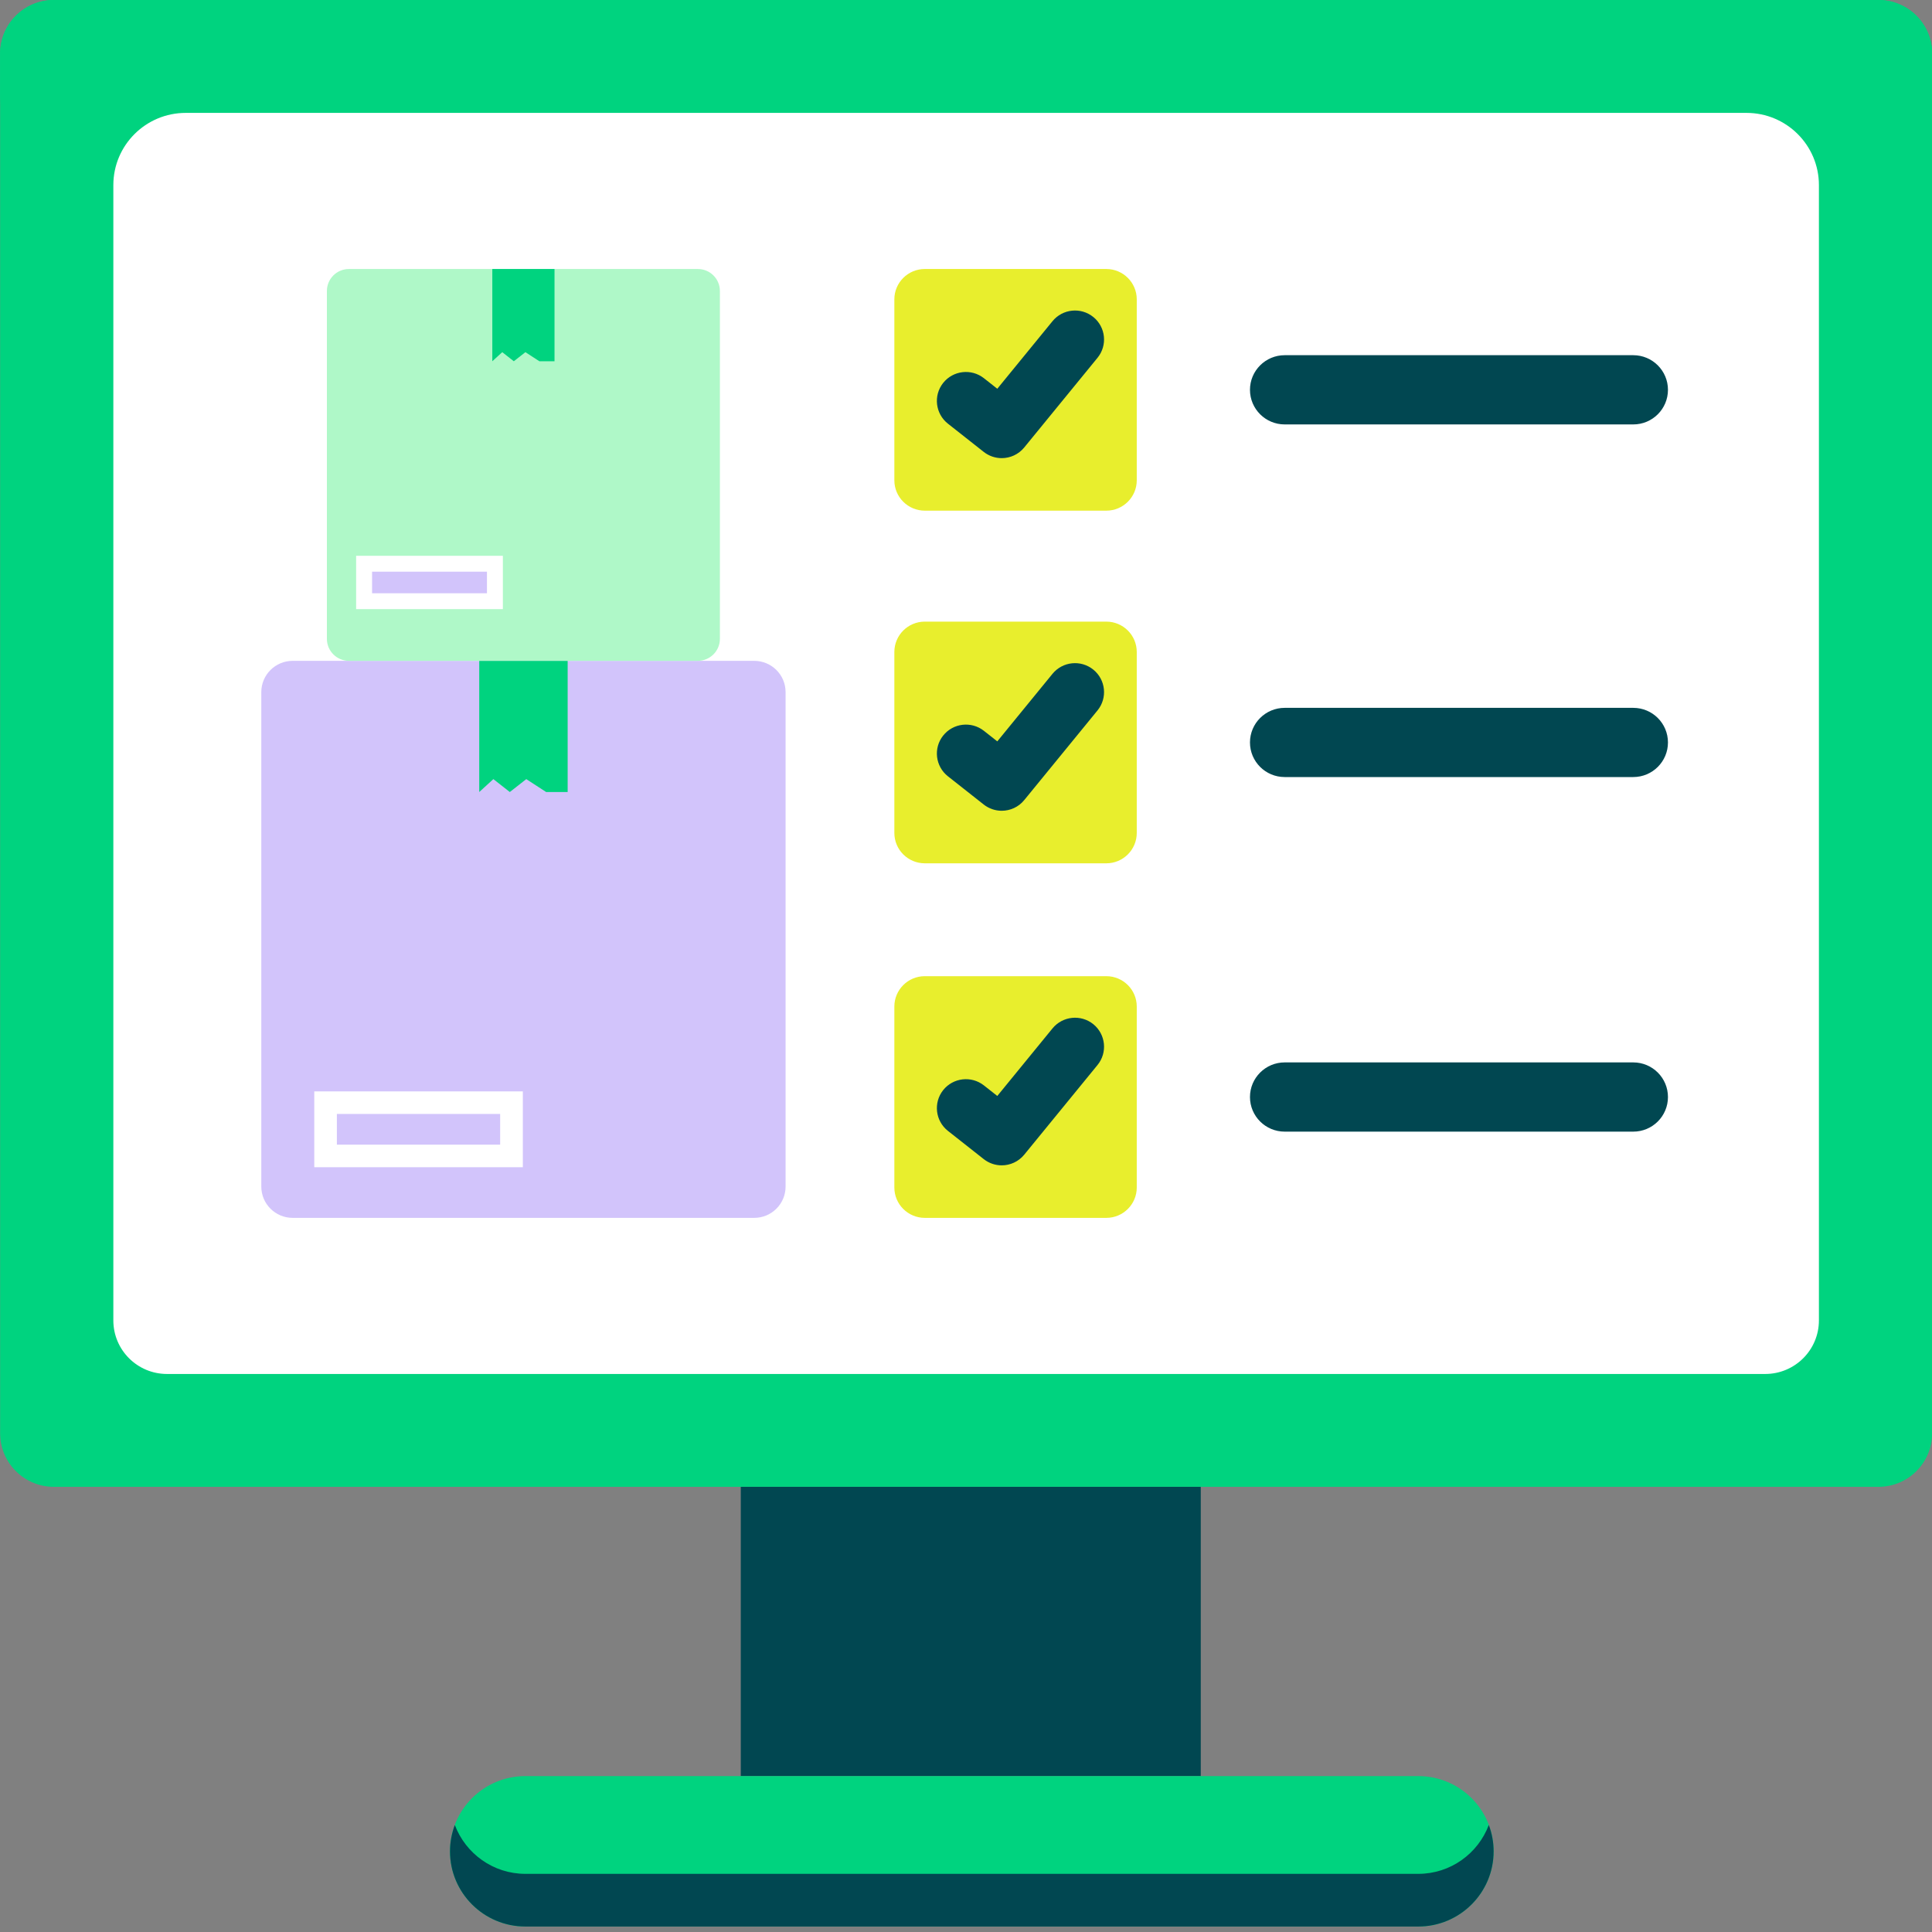
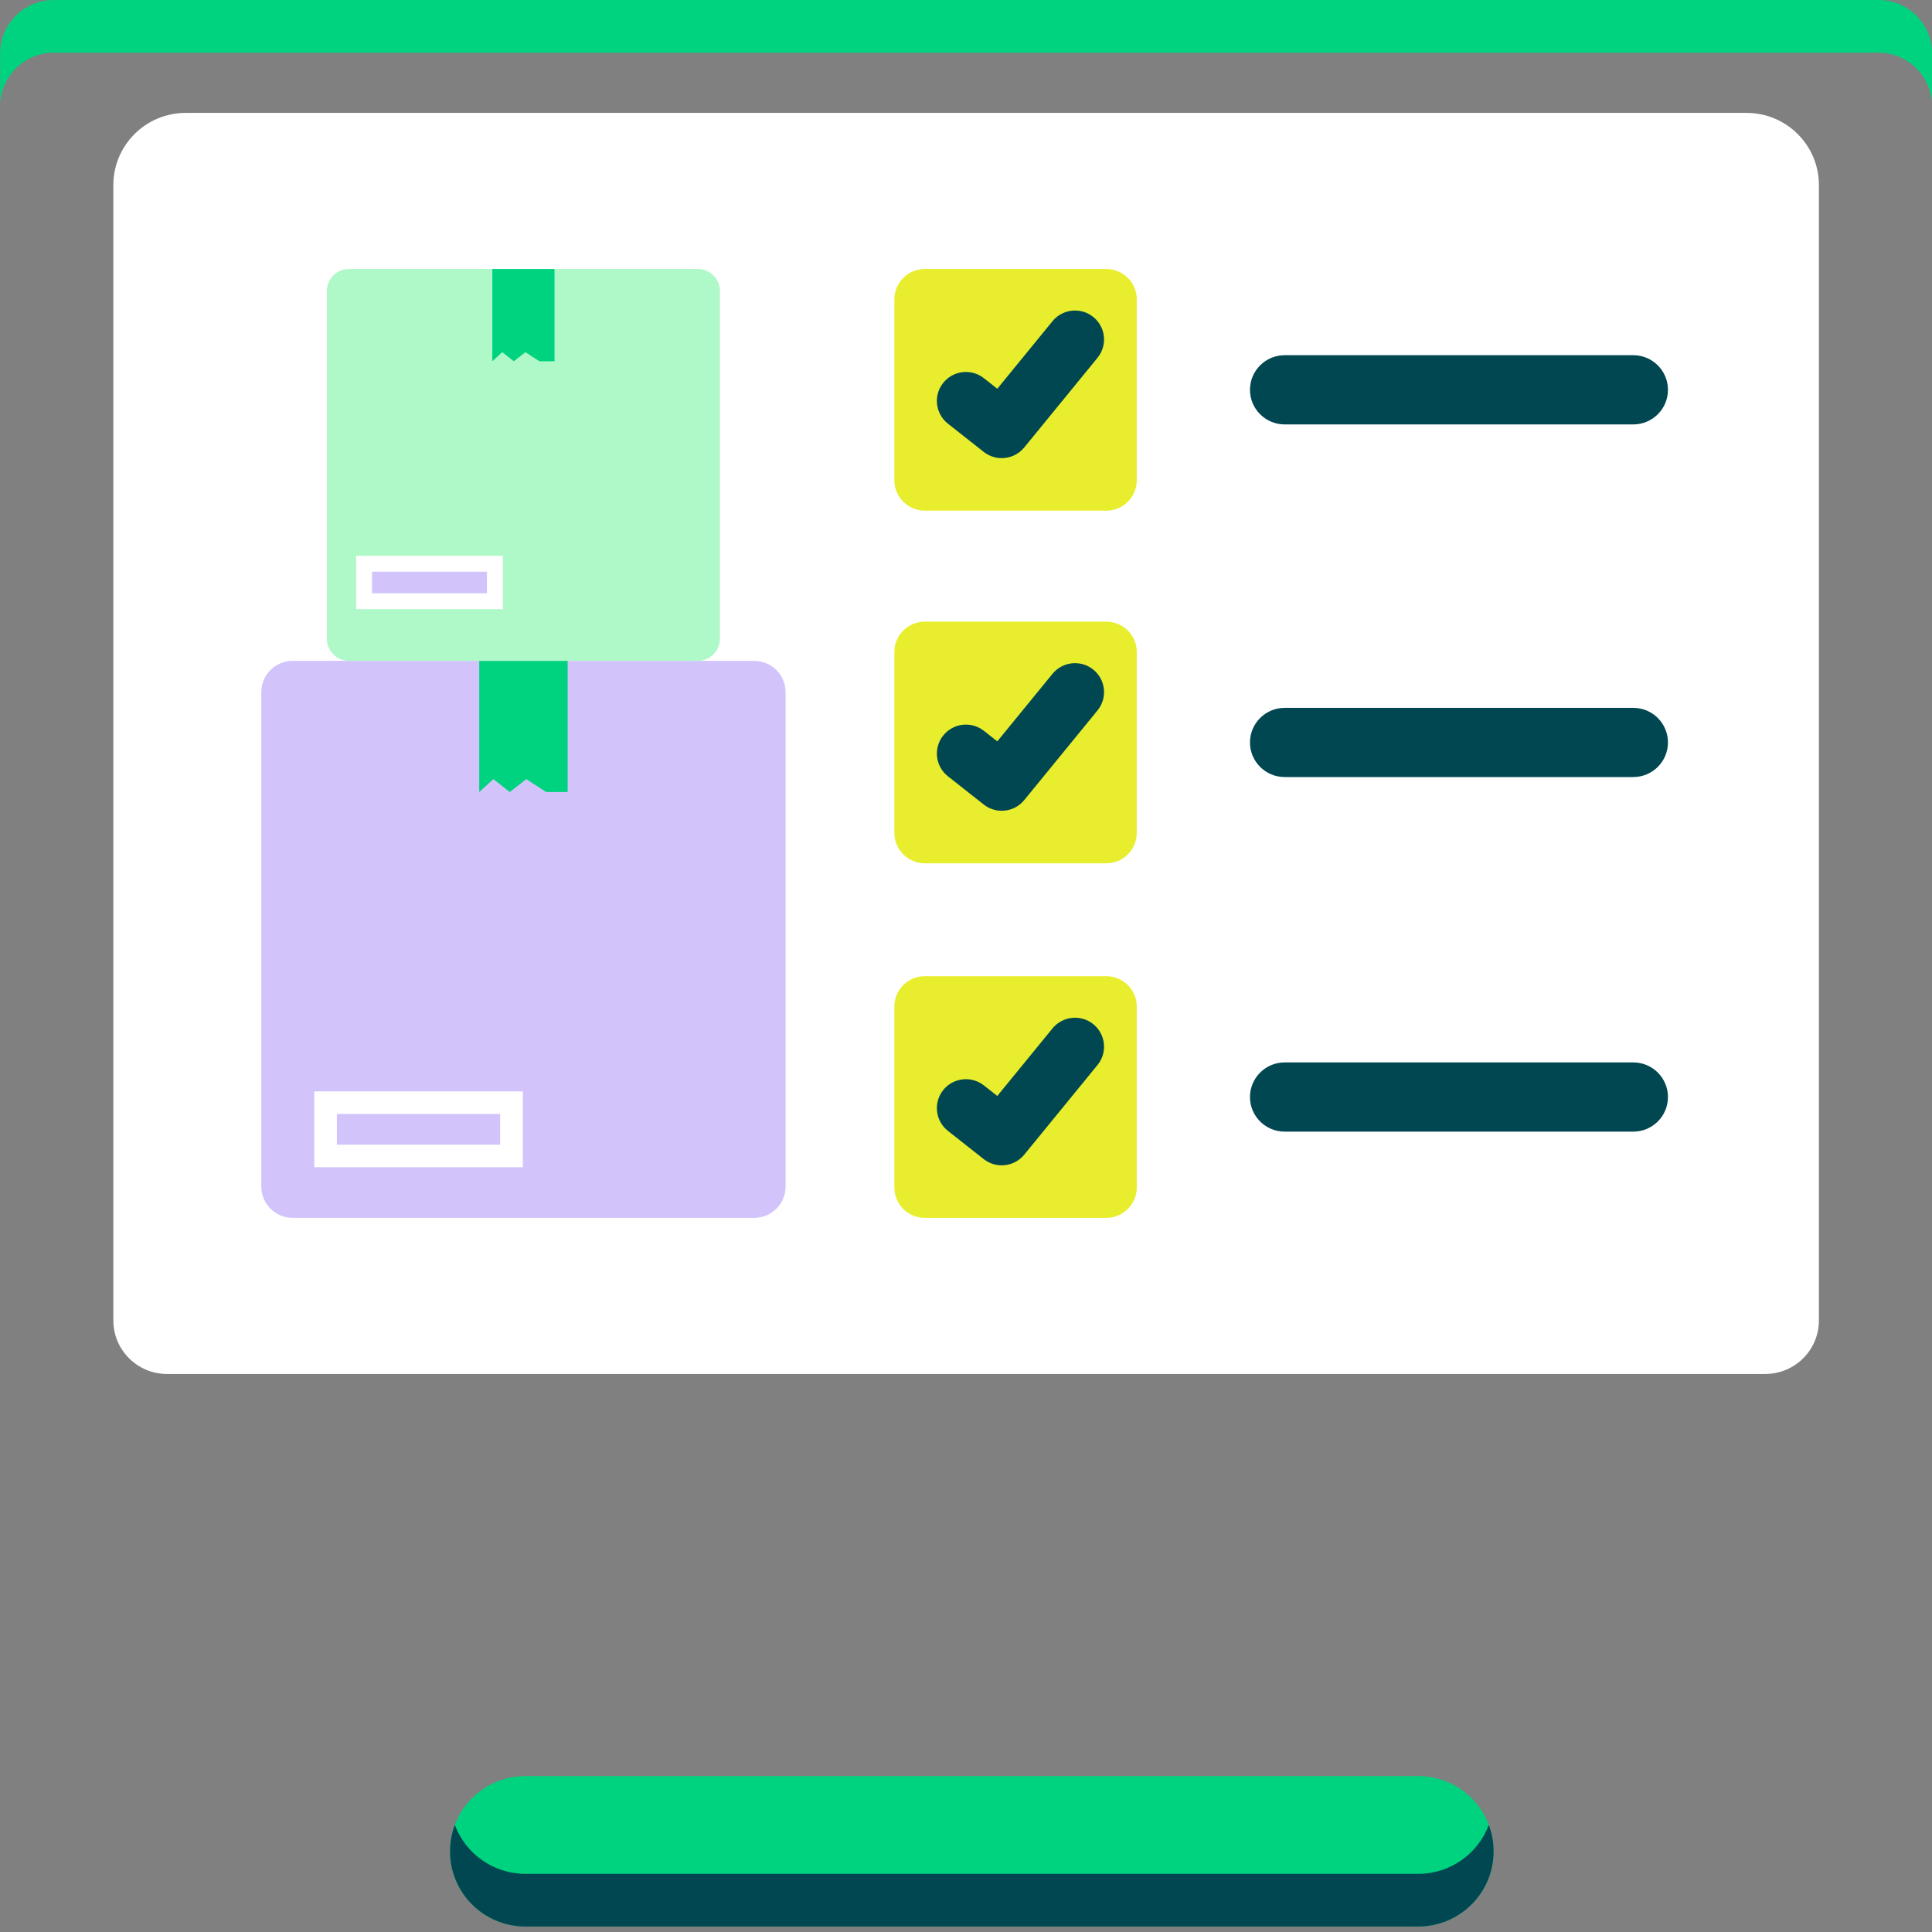
<svg xmlns="http://www.w3.org/2000/svg" width="60" height="60" viewBox="0 0 60 60" fill="none">
  <rect x="0" y="0" width="60" height="60" fill="#808080" stroke="none" />
  <g clip-path="url(#clip0_1412_407)">
-     <path d="M58.336 46.175H1.672C0.751 46.175 0.004 45.431 0.004 44.512V1.663C0.004 0.745 0.751 0 1.672 0H58.336C59.257 0 60.003 0.745 60.003 1.663V44.512C60.004 45.431 59.257 46.175 58.336 46.175Z" fill="#00D37F" />
    <path d="M58.336 0H1.672C0.751 0 0.004 0.745 0.004 1.663V3.299C0.004 2.381 0.751 1.636 1.672 1.636H58.336C59.257 1.636 60.004 2.381 60.004 3.299V1.663C60.004 0.745 59.257 0 58.336 0Z" fill="#00D37F" />
    <path d="M3.52 41.007V5.749C3.52 4.51 4.526 3.506 5.769 3.506H54.239C55.481 3.506 56.488 4.51 56.488 5.749V41.007C56.488 41.925 55.741 42.67 54.82 42.67H5.187C4.266 42.67 3.52 41.925 3.52 41.007Z" fill="white" />
-     <path d="M37.291 46.175H23.006V55.158H37.291V46.175Z" fill="#014751" />
    <path d="M44.044 59.83H16.317C15.023 59.83 13.975 58.784 13.975 57.494C13.975 56.204 15.023 55.158 16.317 55.158H44.044C45.338 55.158 46.386 56.204 46.386 57.494C46.386 58.784 45.338 59.83 44.044 59.83Z" fill="#00D37F" />
    <path d="M44.044 58.194H16.317C15.313 58.194 14.458 57.562 14.125 56.676C14.03 56.931 13.975 57.206 13.975 57.494C13.975 58.784 15.023 59.83 16.317 59.83H44.044C45.338 59.83 46.386 58.784 46.386 57.494C46.386 57.206 46.332 56.931 46.236 56.676C45.903 57.562 45.049 58.194 44.044 58.194Z" fill="#014751" />
    <path d="M23.422 37.822H9.09C8.551 37.822 8.115 37.387 8.115 36.85V21.494C8.115 20.958 8.551 20.523 9.09 20.523H23.422C23.961 20.523 24.397 20.958 24.397 21.494V36.85C24.397 37.387 23.961 37.822 23.422 37.822Z" fill="#D2C4FB" />
    <path d="M17.629 24.597H16.961L16.344 24.196L15.833 24.597L15.322 24.196L14.883 24.597V20.523H17.629V24.597Z" fill="#00D37F" />
    <path d="M16.237 33.894H9.76V36.249H16.237V33.894Z" fill="white" />
    <path d="M15.533 35.548V34.595H10.462V35.548H15.533Z" fill="#D2C4FB" />
    <path d="M21.671 20.523H10.838C10.459 20.523 10.152 20.217 10.152 19.84V9.037C10.152 8.659 10.459 8.354 10.838 8.354H21.671C22.05 8.354 22.357 8.659 22.357 9.037V19.84C22.357 20.217 22.05 20.523 21.671 20.523Z" fill="#AFF8C8" />
    <path d="M17.221 11.219H16.751L16.317 10.937L15.957 11.219L15.598 10.937L15.289 11.219V8.353H17.221V11.219Z" fill="#00D37F" />
    <path d="M15.617 17.261H11.06V18.917H15.617V17.261Z" fill="white" />
    <path d="M15.123 18.424V17.754H11.555V18.424H15.123Z" fill="#D2C4FB" />
    <path d="M34.357 15.859H28.721C28.199 15.859 27.775 15.437 27.775 14.917V9.296C27.775 8.776 28.199 8.354 28.721 8.354H34.357C34.879 8.354 35.303 8.776 35.303 9.296V14.917C35.303 15.437 34.879 15.859 34.357 15.859Z" fill="#E8EE2D" />
    <path d="M31.109 14.228C30.913 14.228 30.716 14.164 30.55 14.034L29.438 13.157C29.048 12.849 28.981 12.283 29.29 11.893C29.599 11.504 30.166 11.438 30.557 11.746L30.972 12.073L32.686 9.975C33.001 9.59 33.569 9.532 33.955 9.846C34.341 10.159 34.399 10.726 34.085 11.111L31.809 13.896C31.631 14.114 31.371 14.228 31.109 14.228ZM50.722 13.181H39.897C39.302 13.181 38.819 12.7 38.819 12.106C38.819 11.513 39.302 11.031 39.897 11.031H50.722C51.318 11.031 51.8 11.513 51.8 12.106C51.8 12.7 51.318 13.181 50.722 13.181Z" fill="#014751" />
    <path d="M34.357 26.811H28.721C28.199 26.811 27.775 26.389 27.775 25.868V20.247C27.775 19.727 28.199 19.305 28.721 19.305H34.357C34.879 19.305 35.303 19.727 35.303 20.247V25.868C35.303 26.389 34.879 26.811 34.357 26.811Z" fill="#E8EE2D" />
    <path d="M31.109 25.179C30.913 25.179 30.716 25.115 30.55 24.985L29.438 24.108C29.048 23.8 28.981 23.234 29.29 22.845C29.599 22.455 30.166 22.389 30.557 22.697L30.972 23.024L32.686 20.926C33.001 20.541 33.569 20.483 33.955 20.797C34.341 21.111 34.399 21.677 34.085 22.062L31.809 24.847C31.631 25.066 31.371 25.179 31.109 25.179ZM50.722 24.132H39.897C39.302 24.132 38.819 23.651 38.819 23.058C38.819 22.464 39.302 21.983 39.897 21.983H50.722C51.318 21.983 51.8 22.464 51.8 23.058C51.8 23.651 51.318 24.132 50.722 24.132Z" fill="#014751" />
    <path d="M34.357 37.822H28.721C28.199 37.822 27.775 37.4 27.775 36.88V31.259C27.775 30.738 28.199 30.316 28.721 30.316H34.357C34.879 30.316 35.303 30.738 35.303 31.259V36.88C35.303 37.4 34.879 37.822 34.357 37.822Z" fill="#E8EE2D" />
    <path d="M31.109 36.191C30.913 36.191 30.716 36.127 30.55 35.997L29.438 35.12C29.048 34.812 28.981 34.246 29.29 33.856C29.599 33.467 30.166 33.401 30.557 33.709L30.972 34.036L32.686 31.938C33.001 31.553 33.569 31.495 33.955 31.808C34.341 32.122 34.399 32.689 34.085 33.074L31.809 35.859C31.631 36.077 31.371 36.191 31.109 36.191ZM50.722 35.144H39.897C39.302 35.144 38.819 34.663 38.819 34.069C38.819 33.476 39.302 32.994 39.897 32.994H50.722C51.318 32.994 51.8 33.476 51.8 34.069C51.8 34.663 51.318 35.144 50.722 35.144Z" fill="#014751" />
  </g>
  <defs>
    <clipPath id="clip0_1412_407">
      <rect width="60" height="59.83" fill="white" />
    </clipPath>
  </defs>
</svg>